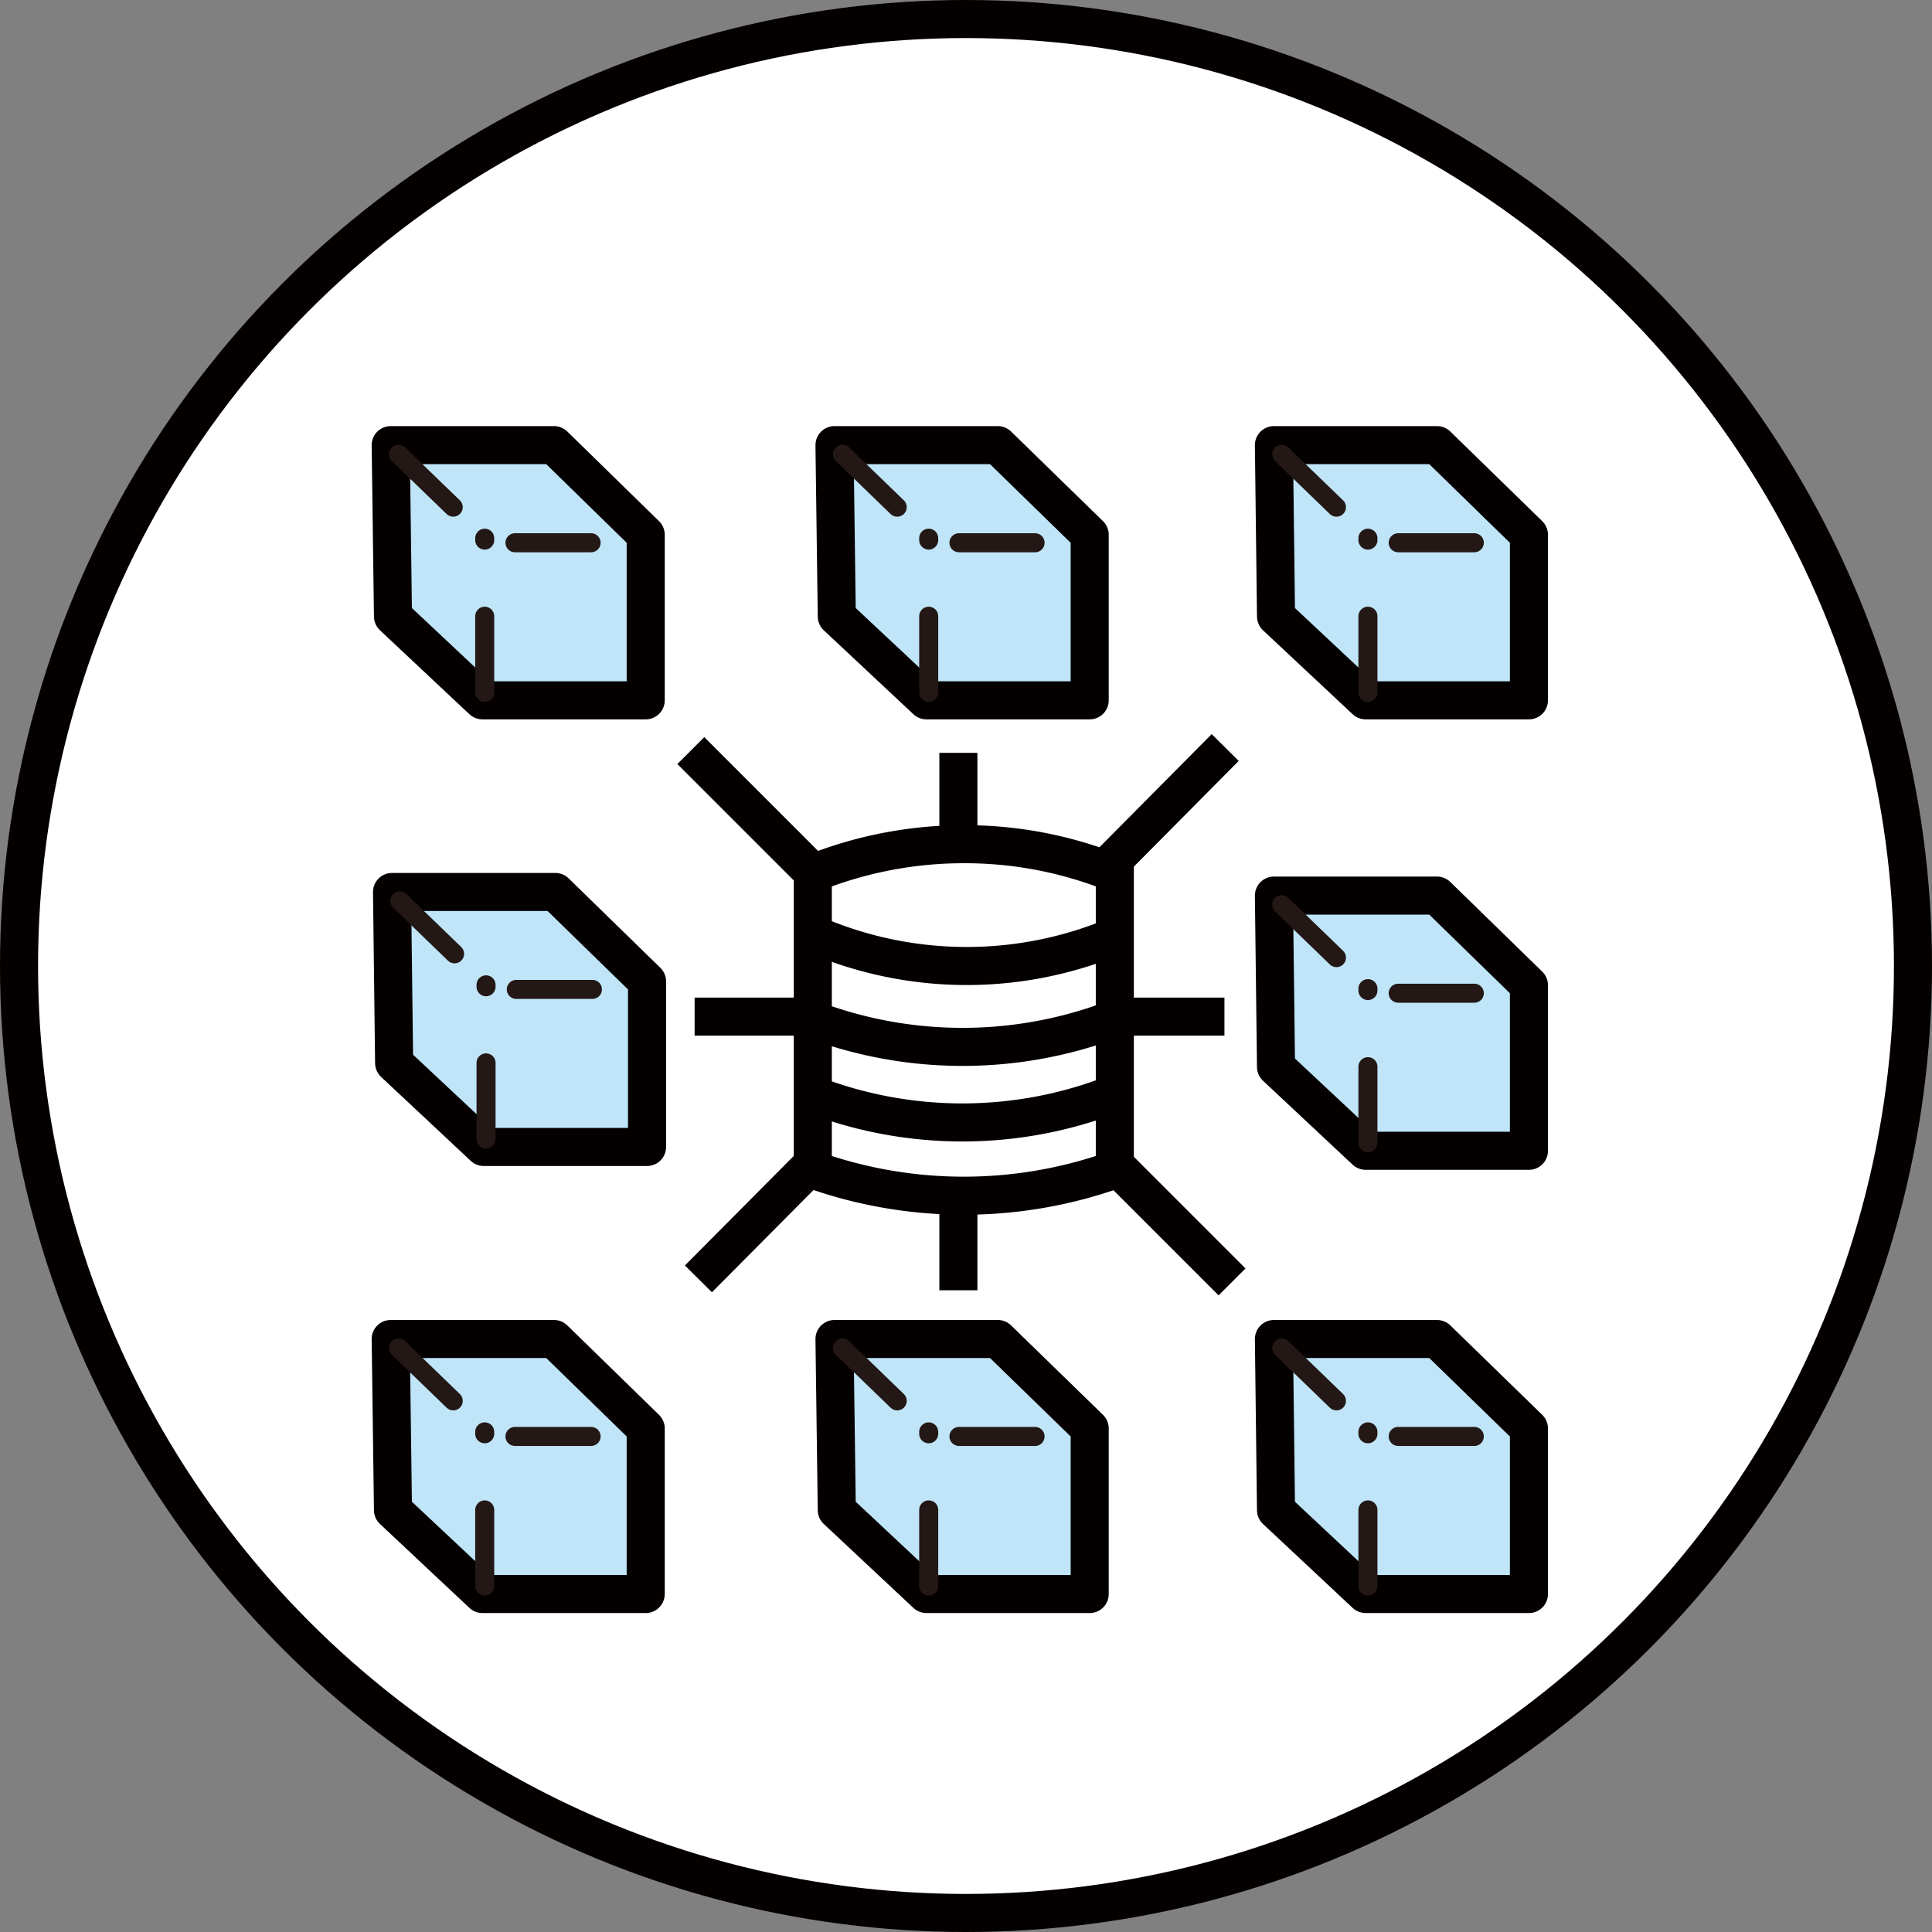
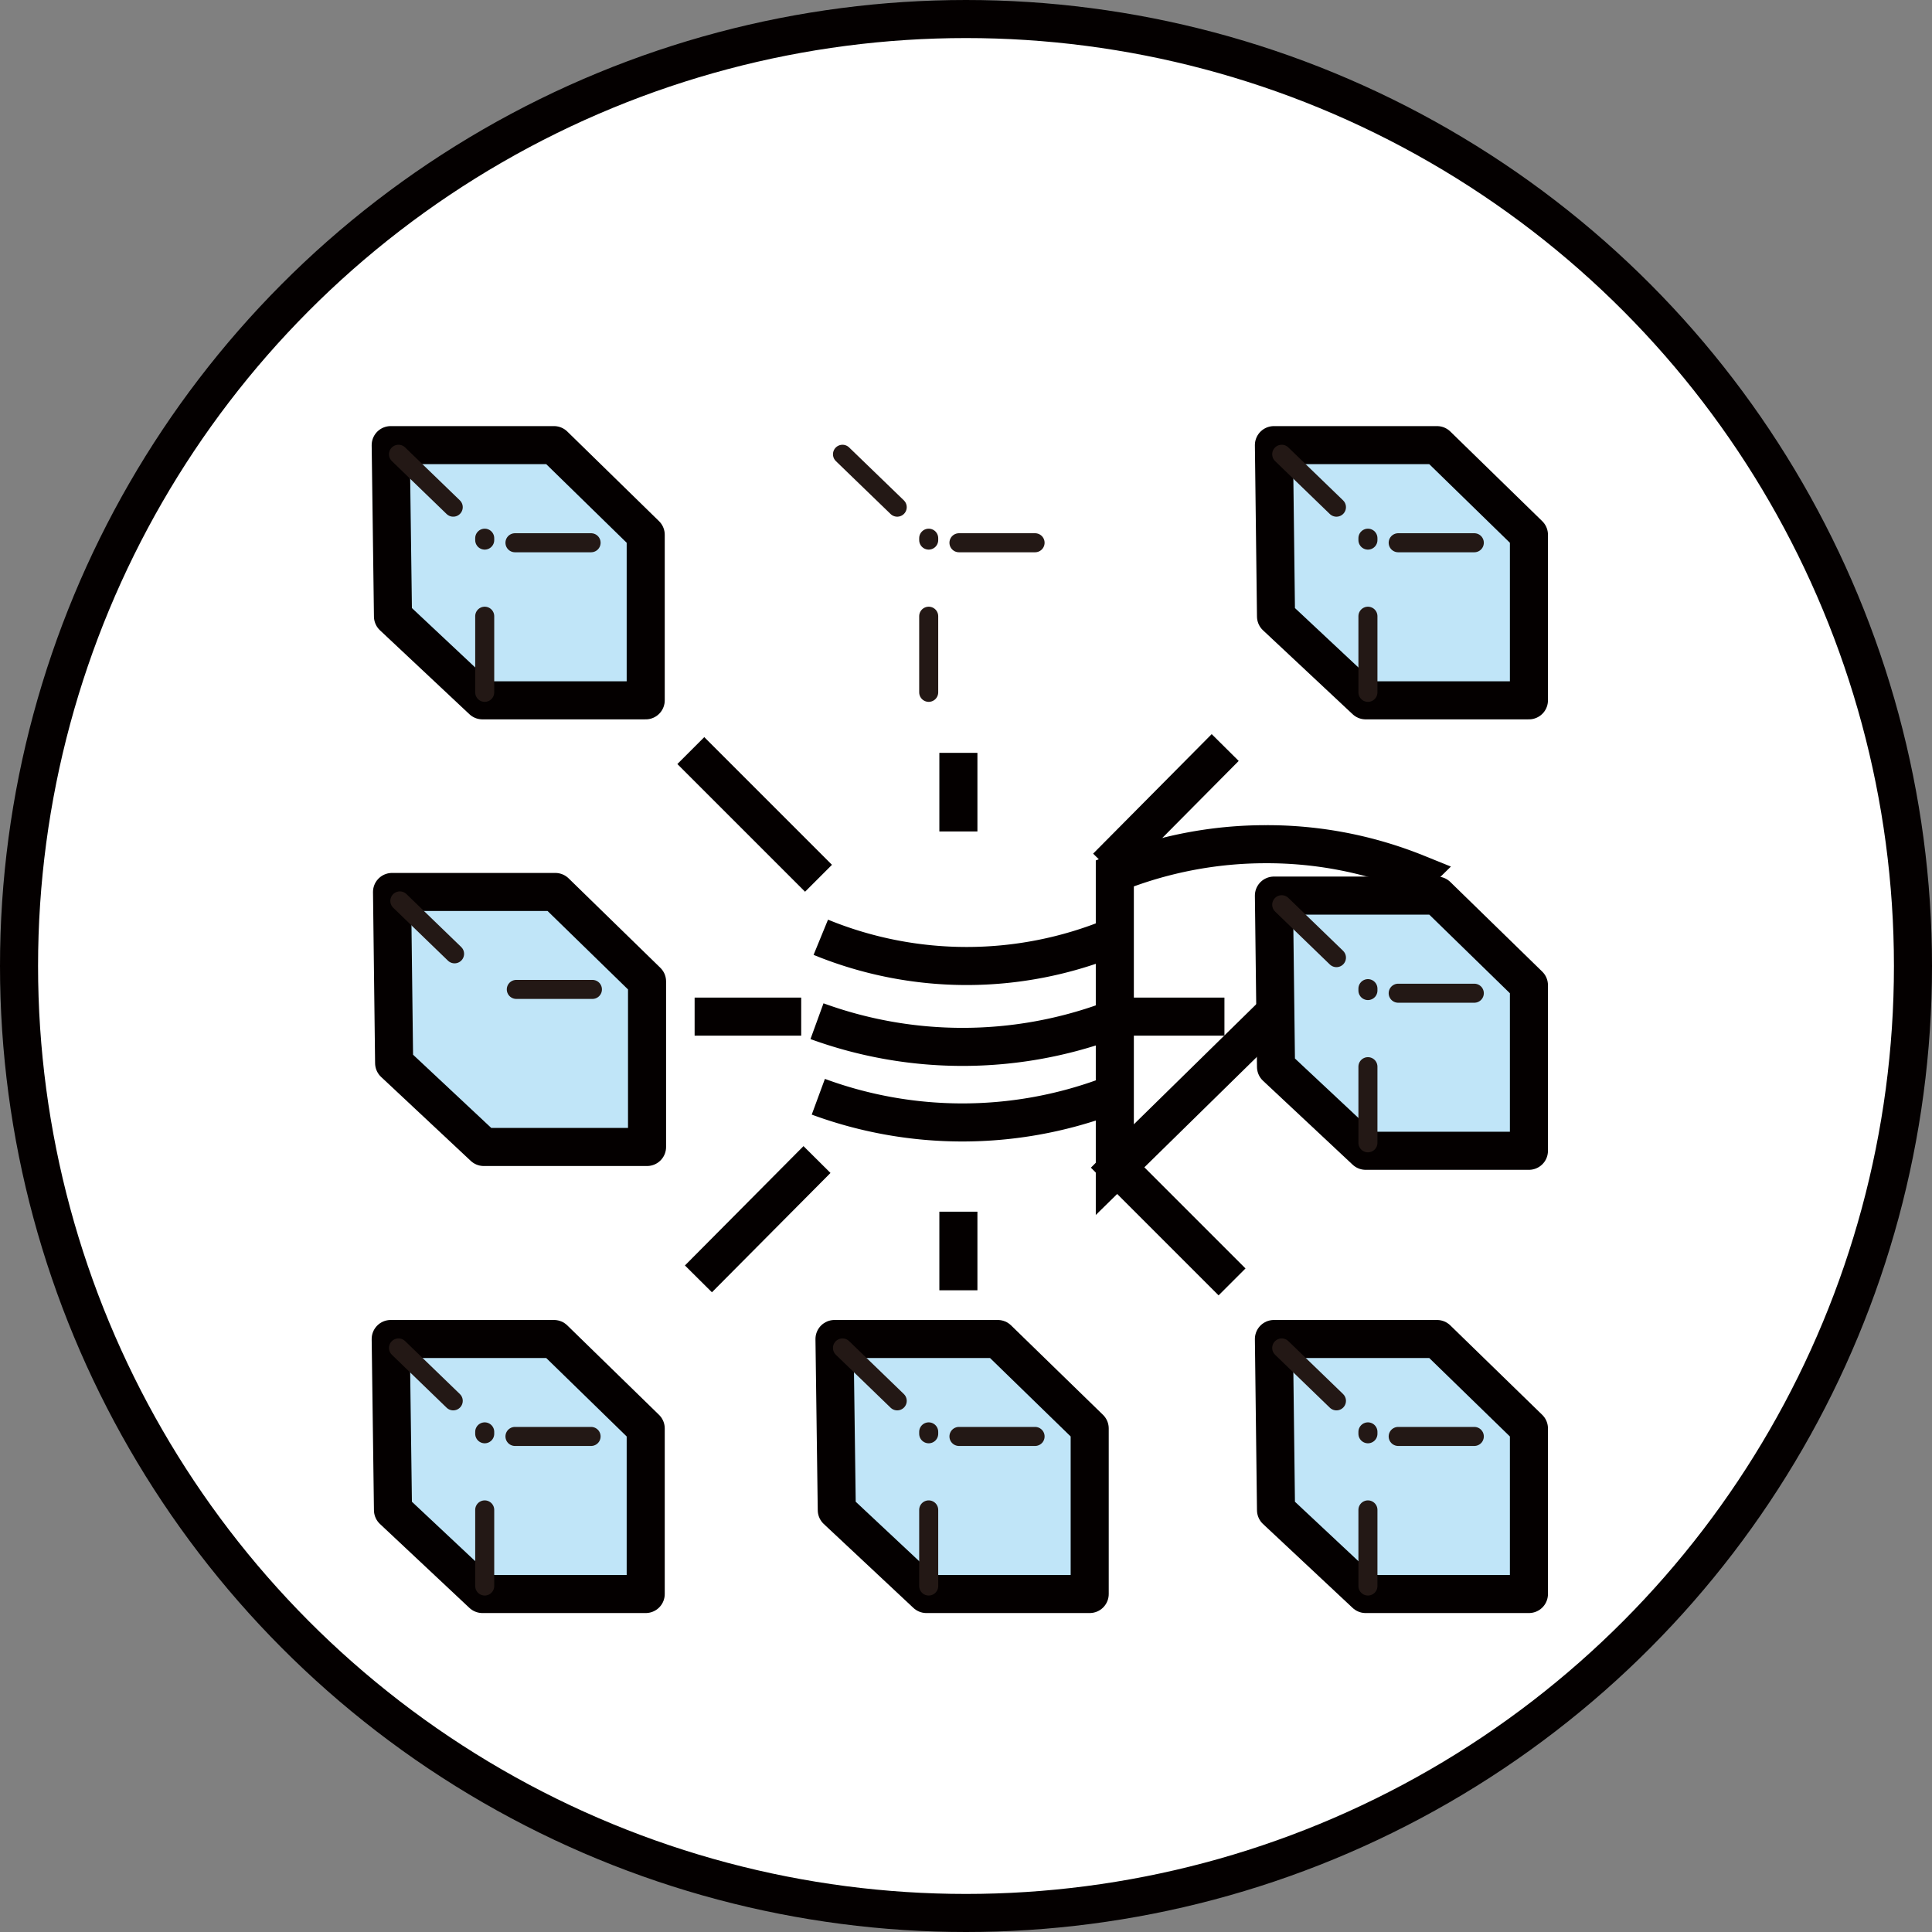
<svg xmlns="http://www.w3.org/2000/svg" viewBox="0 0 101.52 101.52">
  <rect x="0" y="0" width="101.52" height="101.52" fill="#808080" stroke="none" />
  <defs>
    <style>.cls-1{fill:#fff;}.cls-1,.cls-2,.cls-3{stroke:#040000;stroke-width:2px;}.cls-1,.cls-2{stroke-miterlimit:10;}.cls-2,.cls-4{fill:none;}.cls-3{fill:#c0e5f8;}.cls-3,.cls-4{stroke-linecap:round;stroke-linejoin:round;}.cls-4{stroke:#231815;stroke-dasharray:4;}</style>
  </defs>
  <g id="图层_2" data-name="图层 2">
    <g id="图层_1-2" data-name="图层 1">
      <circle class="cls-1" cx="50.76" cy="50.76" r="49.76" />
-       <path class="cls-2" d="M58.58,61.46a23.66,23.66,0,0,1-15.87,0V45.89a21.31,21.31,0,0,1,7.94-1.53,21,21,0,0,1,7.93,1.53Z" />
-       <polygon class="cls-3" points="43.97 32.39 48.68 36.8 57.26 36.8 57.26 28.1 52.43 23.39 43.85 23.39 43.97 32.39" />
+       <path class="cls-2" d="M58.58,61.46V45.89a21.31,21.31,0,0,1,7.94-1.53,21,21,0,0,1,7.93,1.53Z" />
      <polyline class="cls-4" points="44.27 23.87 49.08 28.52 56.49 28.52" />
      <line class="cls-4" x1="48.8" y1="36.38" x2="48.8" y2="28.28" />
      <polygon class="cls-3" points="20.65 32.39 25.35 36.8 33.93 36.8 33.93 28.1 29.11 23.39 20.53 23.39 20.65 32.39" />
      <polyline class="cls-4" points="20.94 23.87 25.75 28.52 33.16 28.52" />
      <line class="cls-4" x1="25.47" y1="36.38" x2="25.47" y2="28.28" />
      <polygon class="cls-3" points="67.05 32.39 71.76 36.8 80.34 36.8 80.34 28.1 75.51 23.39 66.94 23.39 67.05 32.39" />
      <polyline class="cls-4" points="67.35 23.87 72.16 28.52 79.57 28.52" />
      <line class="cls-4" x1="71.88" y1="36.38" x2="71.88" y2="28.28" />
      <polygon class="cls-3" points="43.97 79.35 48.68 83.76 57.26 83.76 57.26 75.06 52.43 70.36 43.85 70.36 43.97 79.35" />
      <polyline class="cls-4" points="44.27 70.83 49.08 75.48 56.49 75.48" />
      <line class="cls-4" x1="48.8" y1="83.34" x2="48.8" y2="75.24" />
      <polygon class="cls-3" points="20.65 79.35 25.35 83.76 33.93 83.76 33.93 75.06 29.11 70.36 20.53 70.36 20.65 79.35" />
      <polyline class="cls-4" points="20.94 70.83 25.75 75.48 33.16 75.48" />
      <line class="cls-4" x1="25.47" y1="83.34" x2="25.47" y2="75.24" />
      <polygon class="cls-3" points="67.05 79.35 71.76 83.76 80.34 83.76 80.34 75.06 75.51 70.36 66.94 70.36 67.05 79.35" />
      <polyline class="cls-4" points="67.35 70.83 72.16 75.48 79.57 75.48" />
      <line class="cls-4" x1="71.88" y1="83.34" x2="71.88" y2="75.24" />
      <polygon class="cls-3" points="67.05 56.06 71.76 60.47 80.34 60.47 80.34 51.77 75.51 47.06 66.94 47.06 67.05 56.06" />
      <polyline class="cls-4" points="67.35 47.54 72.16 52.19 79.57 52.19" />
      <line class="cls-4" x1="71.88" y1="60.05" x2="71.88" y2="51.95" />
      <polygon class="cls-3" points="20.71 55.86 25.42 60.27 34 60.27 34 51.57 29.18 46.87 20.6 46.87 20.71 55.86" />
      <polyline class="cls-4" points="21.01 47.34 25.82 51.99 33.23 51.99" />
-       <line class="cls-4" x1="25.54" y1="59.85" x2="25.54" y2="51.75" />
      <path class="cls-2" d="M43.13,49.25a20.21,20.21,0,0,0,15.33,0" />
      <path class="cls-2" d="M42.93,53.66a22.35,22.35,0,0,0,15.3,0" />
      <path class="cls-2" d="M43,57.63a21.89,21.89,0,0,0,15.14,0" />
      <line class="cls-2" x1="50.36" y1="43.69" x2="50.36" y2="39.56" />
      <line class="cls-2" x1="50.36" y1="67.8" x2="50.36" y2="63.67" />
      <line class="cls-2" x1="36.5" y1="53.42" x2="42.1" y2="53.42" />
      <line class="cls-2" x1="58.74" y1="53.42" x2="64.34" y2="53.42" />
      <line class="cls-2" x1="64.38" y1="39.28" x2="58.15" y2="45.56" />
      <line class="cls-2" x1="42.93" y1="60.93" x2="36.7" y2="67.2" />
      <line class="cls-2" x1="36.3" y1="39.44" x2="43.01" y2="46.15" />
      <line class="cls-2" x1="58.03" y1="60.65" x2="64.74" y2="67.36" />
    </g>
  </g>
</svg>